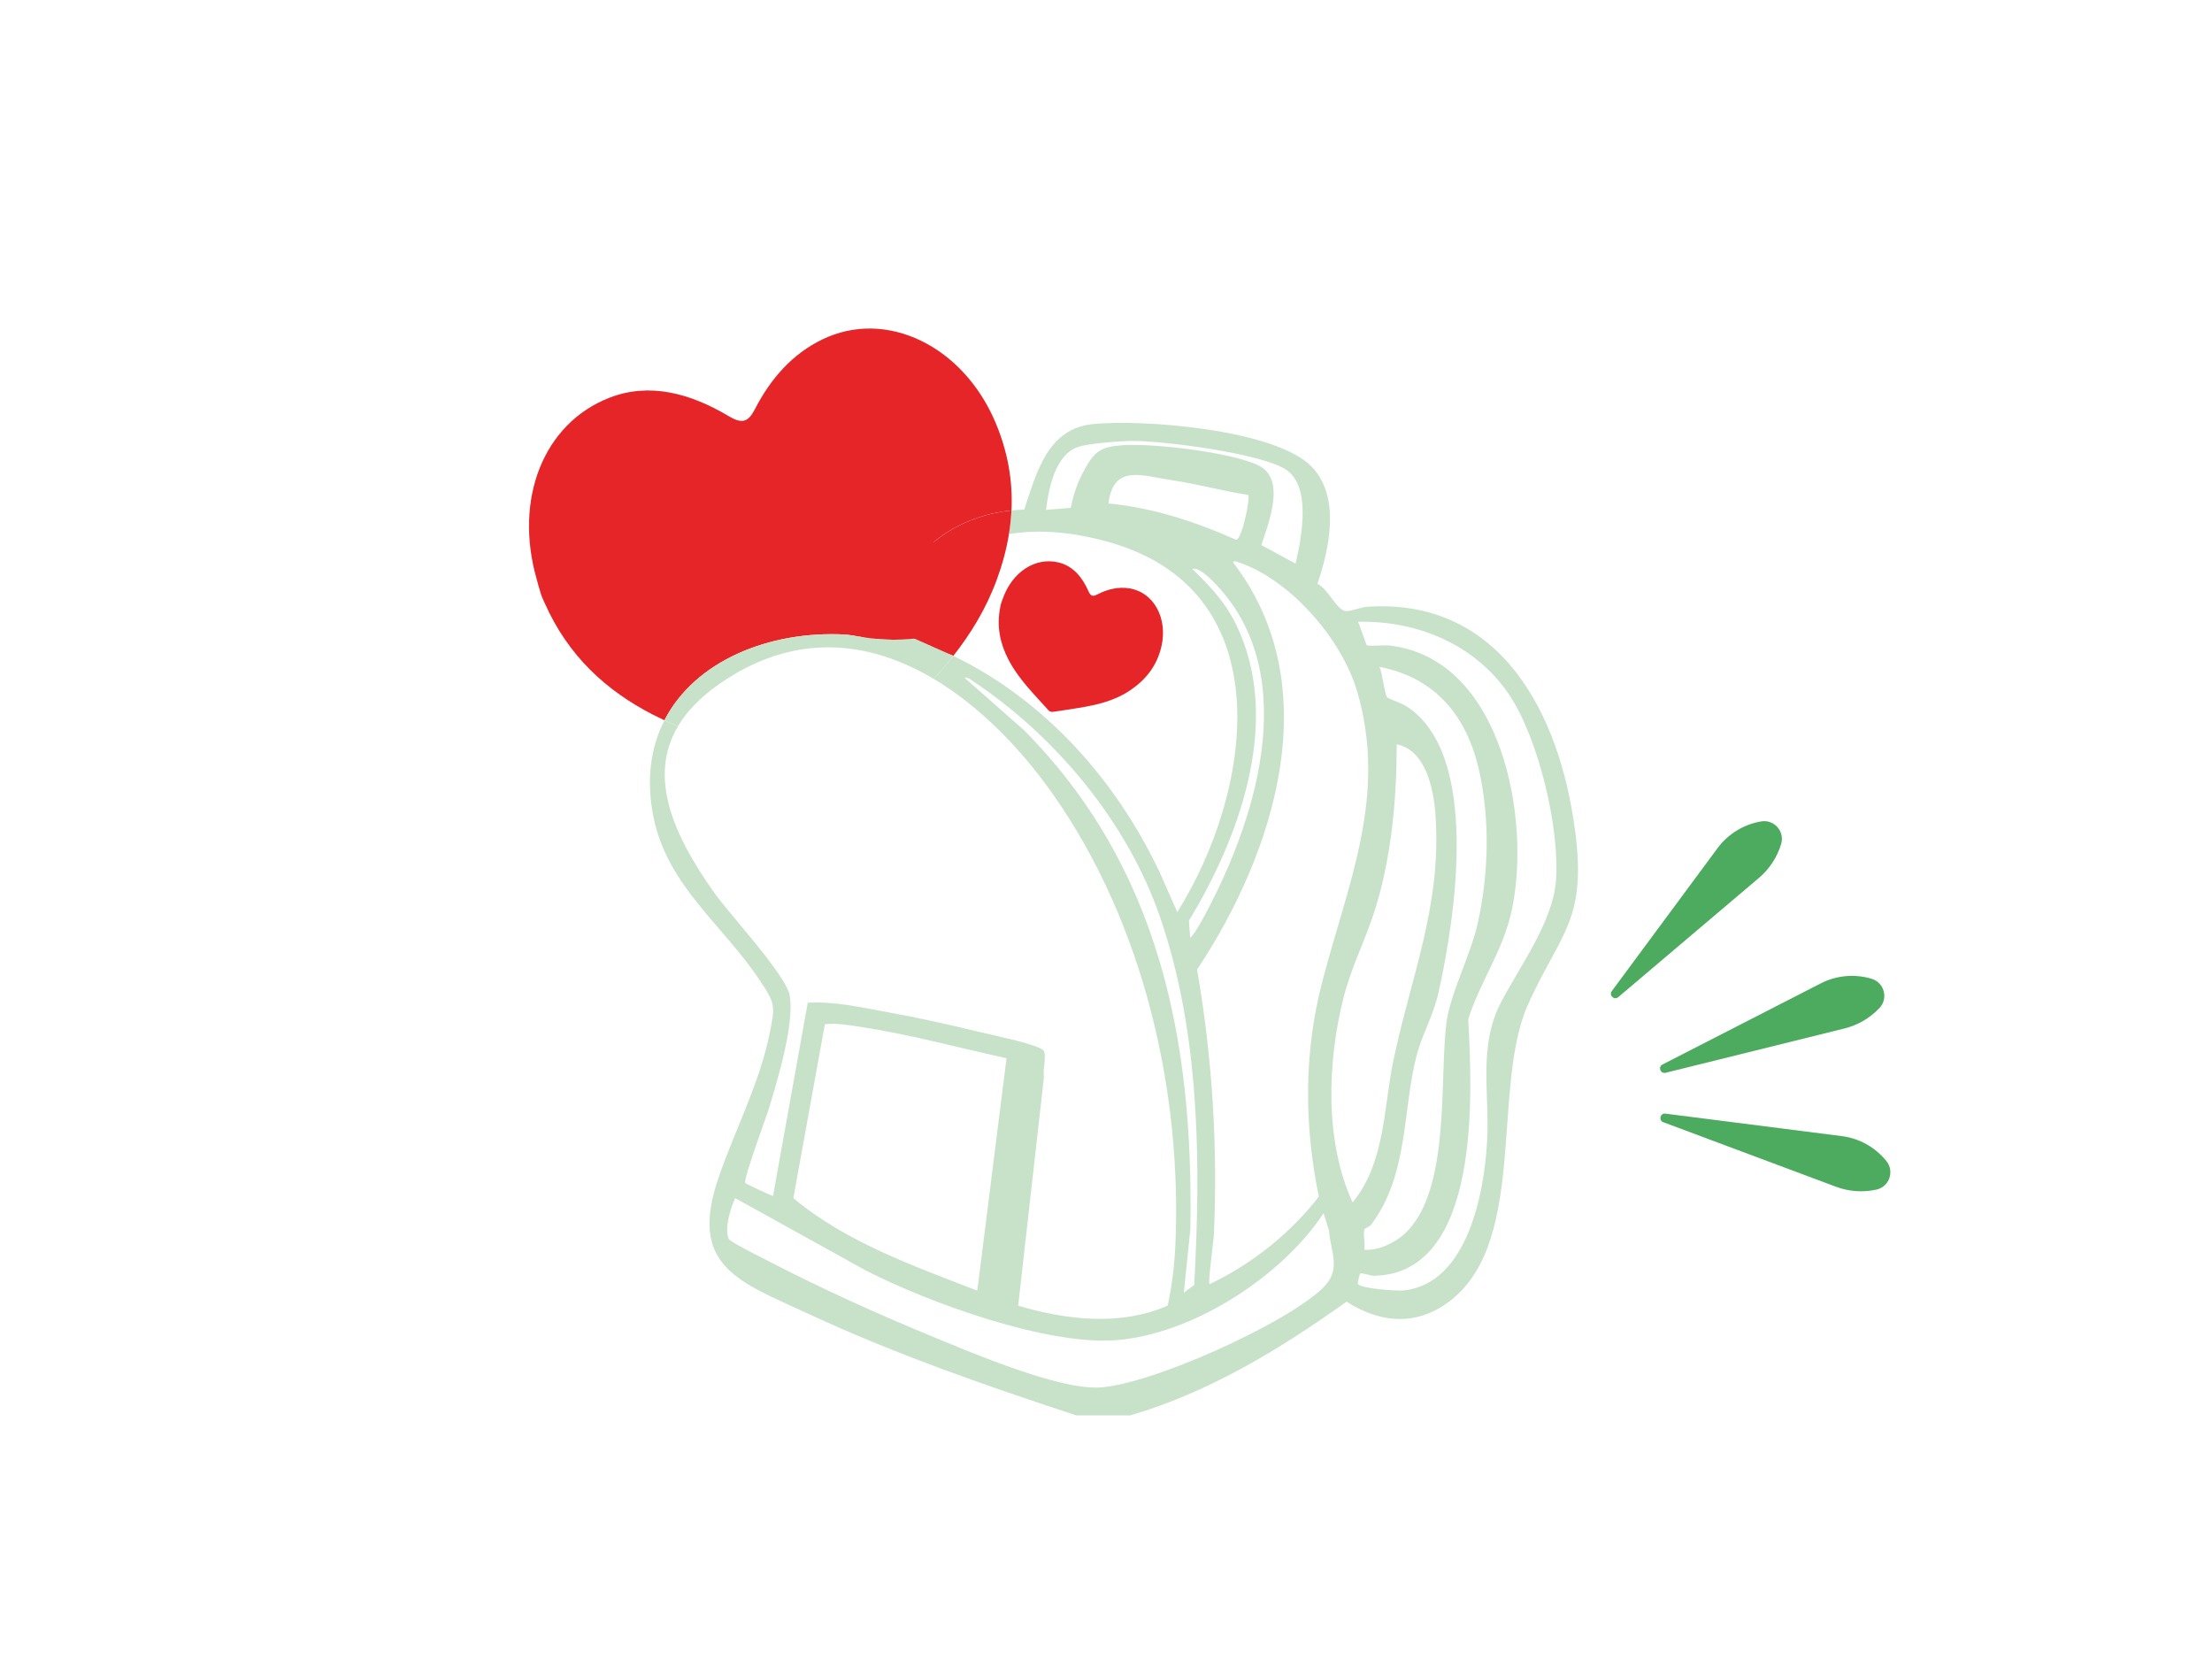
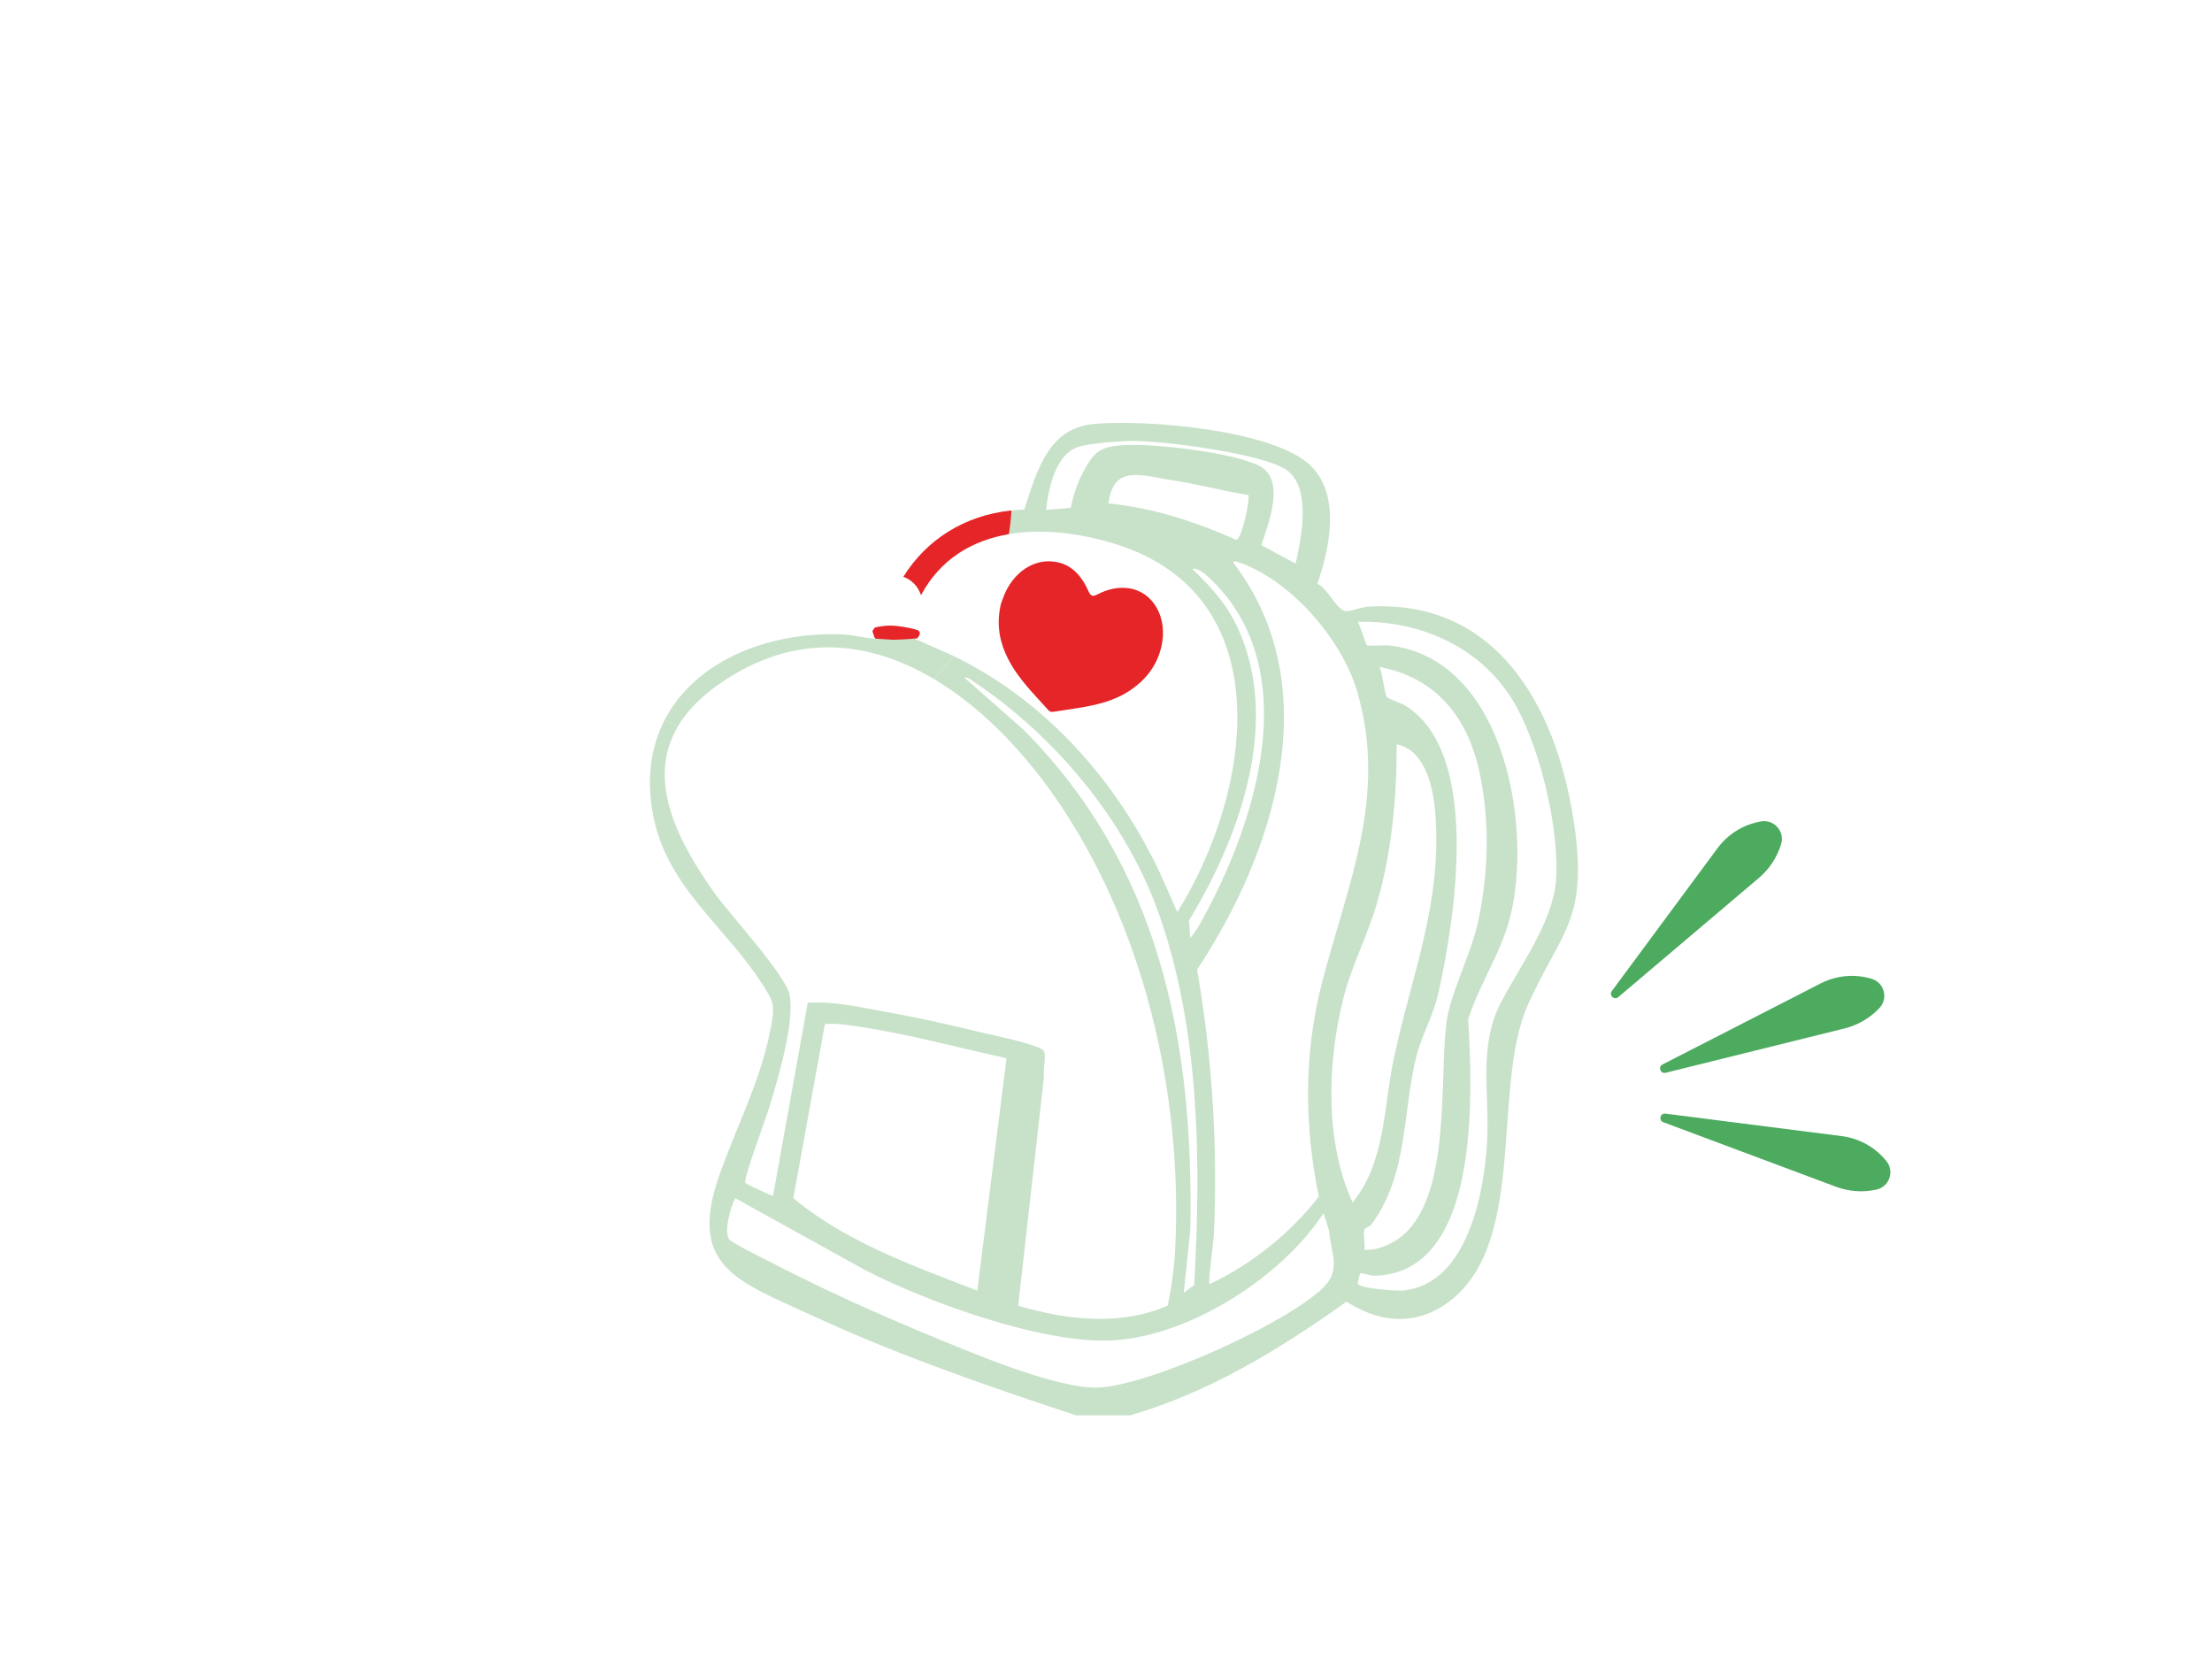
<svg xmlns="http://www.w3.org/2000/svg" id="Livello_1" data-name="Livello 1" viewBox="0 0 800 600">
  <defs>
    <style>
      .cls-1 {
        fill: none;
      }

      .cls-2 {
        fill: #c8e2c9;
      }

      .cls-3 {
        fill: #4dab60;
        fill-rule: evenodd;
      }

      .cls-4 {
        fill: #e52528;
      }
    </style>
  </defs>
  <path class="cls-3" d="M602.37,387.99c18.23-4.49,50.31-12.45,64.74-16.04,4.83-1.2,9.22-3.77,12.63-7.4h0c3.27-3.47,1.74-9.17-2.82-10.55h0c-6.13-1.86-12.74-1.26-18.44,1.66l-57.22,29.33c-1.7.87-.74,3.45,1.12,2.99Z" />
  <path class="cls-3" d="M601.55,405.86c17.58,6.6,48.54,18.15,62.47,23.35,4.67,1.74,9.74,2.1,14.6,1.03h0c4.66-1.02,6.62-6.58,3.64-10.3h0c-4.01-5-9.8-8.24-16.16-9.05l-63.78-8.13c-1.89-.24-2.56,2.43-.77,3.1Z" />
  <path class="cls-3" d="M585.26,360.63c14.34-12.12,39.54-33.5,50.88-43.12,3.8-3.22,6.58-7.47,8.03-12.24h0c1.38-4.56-2.51-8.99-7.21-8.2h0c-6.32,1.06-11.98,4.53-15.79,9.68l-38.24,51.69c-1.14,1.53.87,3.42,2.33,2.19Z" />
  <g>
    <path class="cls-1" d="M430.49,444.64l-2.36,22.91,3.76-2.85c2.43-43.86,2.14-90.89-12.31-132.9-11.82-34.39-37.66-65.43-67.75-85.49-.95-.63-1.78-1.41-3.05-1.23l21.5,18.94c49.11,49.54,61.47,112.51,60.2,180.62Z" />
    <path class="cls-1" d="M436.31,329.89c18.95-35.54,35.01-89.19.88-121.09-1.09-1.02-4.41-3.79-5.94-3,7.56,7.29,13.02,13.28,17.24,23.2,14.36,33.77-.55,74.44-18.49,103.97l.47,6.24c2.29-2.49,4.23-6.3,5.84-9.32Z" />
    <path class="cls-1" d="M455.35,168.46c9.78,4.93,3.47,20.81.83,28.71l12.39,6.69c2.15-9.13,5.73-27.47-3.16-33.78-8.54-6.06-45.26-10.74-56.38-10.58-4.2.06-15.16.91-18.9,2.1-8.51,2.71-10.88,15.12-11.79,22.83l8.95-.73c.97-5.02,2.43-9.34,4.92-13.79,3.7-6.62,5.82-8.28,13.72-8.84,10.96-.78,39.76,2.54,49.43,7.41Z" />
-     <path class="cls-1" d="M451.43,178.99c-9.3-1.42-18.39-3.98-27.71-5.35-10.64-1.56-21.05-5.96-22.82,8.42,16.11,1.55,31.54,6.62,46.2,13.17,2.19-.5,5.17-15.37,4.32-16.25Z" />
    <path class="cls-1" d="M326.26,257.5c-6.04,6-12.21,11.82-18.31,17.75-1.71,1.66-3.37,3.15-6.03,2.54-19.02-4.38-38.26-7.45-56.73-15.13-11.11,18.68-1.32,39.82,13.06,60.13,5.58,7.88,26.1,29.94,27.34,37.22,1.76,10.27-4.26,30.13-7.39,40.47-1.06,3.53-9.48,26.04-8.67,27.31.3.47,8.59,4.26,10.02,4.76l12.56-69.9c9.65-.57,19.23,1.68,28.69,3.38,10.76,1.93,22.04,4.42,32.66,7.01,4.92,1.2,20.21,4.3,23.58,6.56,1.87,1.26-.11,7.42.52,9.78l-9.34,82.84c17.48,5.19,36.95,7.44,54.05-.01,1.49-6.57,2.46-14.53,2.77-21.34,2.62-56.28-11.65-117.3-44.2-163.56-11.57-16.44-26.38-31.8-43.11-41.75-3.7,4.11-7.56,8.05-11.48,11.94Z" />
    <path class="cls-1" d="M447.17,203.09c-.4-.13-1.27-.21-1.15.37,34.27,44.64,15.04,104.82-13.07,147.2,5.47,31.49,7.5,63.69,6.1,95.53-.11,2.54-2.24,17.5-1.58,18.24,15.13-7.16,29.34-18.46,39.51-31.68-5.31-25.72-5.44-51.92,1.16-77.39,9.26-35.74,23.9-67.44,12.61-105.62-5.58-18.86-24.52-40.68-43.57-46.66Z" />
    <path class="cls-1" d="M344.79,237.19c33.23,16.13,58.87,44.95,74.67,78.4l6.32,14.27c27-43.1,38.23-114.99-23.33-133.4-12.91-3.86-25.97-5.27-37.56-3.3-.9,5.49-2.37,10.93-4.34,16.32-3.86,10.57-9.38,19.55-15.77,27.7Z" />
-     <path class="cls-1" d="M507.97,446.28c16.71-15.31,12.57-55.45,15.14-76.26,1.29-10.41,8.78-24.6,11.34-36.11,3.96-17.79,4.48-37.4.49-55.23-4.38-19.54-15.74-33.56-36.02-37.48,1.05,2.19,1.78,9.54,2.7,10.91.38.56,5.41,2.31,6.88,3.24,27.17,17.17,17.74,76.61,11.84,103.34-1.92,8.67-5.87,15.16-7.84,22.5-5.37,20-2.84,43.57-16.7,61.9-.56.74-2.15.89-2.34,1.69-.47,1.91.35,5.1.01,7.24,4.96.41,10.93-2.44,14.51-5.72Z" />
    <path class="cls-1" d="M491.13,224.86c.7,1.25,2.85,8.16,3.19,8.46.52.45,6.42-.08,8.07.1,40.85,4.59,51.41,62.78,44.38,95.69-3.17,14.85-11.26,25.44-15.77,39.45,1.46,26.16,4.86,92.09-34.04,92.82-1.36.03-4.48-1.19-5.01-.82-.18.13-1.09,3.42-.8,3.83,1.18,1.64,14.06,2.57,16.62,2.29,23-2.55,29.03-35.29,30.06-53.95.96-17.34-3.3-34.23,5.01-50.22,6.75-12.98,18.7-28.97,19.88-43.91,1.49-18.84-6.26-51.45-16.82-67.24-12.16-18.19-33.18-27.02-54.77-26.51Z" />
    <path class="cls-1" d="M364.01,382.72c-17.63-3.84-35.33-8.69-53.19-11.4-4.12-.62-8.31-1.35-12.51-.9l-11.4,62.89c18.87,15.86,43.68,24.61,66.52,33.47l10.57-84.06Z" />
    <path class="cls-1" d="M519.12,294.49c-.68-9.25-3.46-23.16-13.99-25.29,0,19.63-1.84,40.13-7.58,58.93-3.39,11.13-8.74,21.2-11.65,32.69-5.88,23.21-6.86,52.02,3.28,74.05,11.85-14.45,11.12-33.96,14.75-51.35,6.37-30.52,17.61-56.24,15.19-89.03Z" />
    <path class="cls-1" d="M478.69,438.78c-15.06,22.91-47.36,43.78-75.05,45.92-25.19,1.95-68.01-13.66-90.67-25.29l-47.05-26.07c-1.74,3.49-4.02,11.27-2.33,14.78.54,1.11,12.69,7.13,15.01,8.33,18.2,9.42,38.02,18.43,56.98,26.26,14.79,6.11,46.79,19.84,61.84,19.11,18.65-.91,67.15-22.82,80.85-35.83,7.03-6.67,3.09-12.43,2.38-21l-1.95-6.2Z" />
    <path class="cls-2" d="M569.59,300.03c-5.5-41.71-26.74-83.68-74.94-80.61-2.51.16-5.6,1.61-7.84,1.59-3.21-.03-6.68-8.35-10.35-9.85,4.37-12.78,8.4-31.49-2.03-42.33-13.01-13.53-61.21-17.32-79.27-15.44-16.36,1.7-20.3,17.59-24.73,30.9-1.57.04-3.11.16-4.62.32-.14,2.87-.45,5.72-.91,8.56,11.59-1.97,24.65-.56,37.56,3.3,61.56,18.41,50.33,90.29,23.33,133.4l-6.32-14.27c-15.79-33.45-41.43-62.26-74.67-78.4-2.25,2.88-4.61,5.66-7.05,8.36,16.73,9.95,31.54,25.31,43.11,41.75,32.55,46.26,46.82,107.28,44.2,163.56-.32,6.81-1.29,14.77-2.77,21.34-17.1,7.45-36.57,5.2-54.05.01l9.34-82.84c-.63-2.36,1.35-8.52-.52-9.78-3.37-2.27-18.66-5.36-23.58-6.56-10.63-2.59-21.9-5.08-32.66-7.01-9.46-1.7-19.04-3.95-28.69-3.38l-12.56,69.9c-1.43-.5-9.72-4.29-10.02-4.76-.81-1.27,7.61-23.78,8.67-27.31,3.12-10.34,9.15-30.2,7.39-40.47-1.25-7.28-21.76-29.34-27.34-37.22-14.38-20.31-24.16-41.45-13.06-60.13-1.64-.68-3.28-1.39-4.9-2.15-4.96,9.65-6.73,21.43-3.93,35.17,5.06,24.84,25.28,39.03,38.39,58.85,5.47,8.27,5.68,8.85,3.65,18.92-3.63,18.03-12.3,34.57-18.3,51.71-11.57,33,6.9,38.24,32.94,50.32,31.07,14.42,63.7,25.71,96.2,36.42h19.45c28.57-8.29,54.28-24.01,78.29-41.14,10.9,7,22.98,8.92,34.44,1.8,32.14-19.98,17.32-78.74,31.29-109.5,11.86-26.12,21.23-30.07,16.89-63.01ZM490.74,249.75c11.29,38.18-3.36,69.88-12.61,105.62-6.6,25.47-6.47,51.67-1.16,77.39-10.17,13.22-24.38,24.52-39.51,31.68-.65-.74,1.47-15.7,1.58-18.24,1.4-31.85-.63-64.05-6.1-95.53,28.12-42.38,47.34-102.56,13.07-147.2-.12-.59.75-.5,1.15-.37,19.05,5.99,37.99,27.81,43.57,46.66ZM392.2,169.88c-2.49,4.45-3.94,8.77-4.92,13.79l-8.95.73c.92-7.7,3.28-20.12,11.79-22.83,3.74-1.19,14.7-2.03,18.9-2.1,11.11-.16,47.84,4.52,56.38,10.58,8.89,6.31,5.31,24.65,3.16,33.78l-12.39-6.69c2.64-7.9,8.95-23.78-.83-28.71-9.67-4.87-38.47-8.2-49.43-7.41-7.9.57-10.02,2.23-13.72,8.84ZM400.9,182.07c1.77-14.38,12.18-9.98,22.82-8.42,9.32,1.37,18.41,3.93,27.71,5.35.84.88-2.13,15.75-4.32,16.25-14.66-6.55-30.1-11.62-46.2-13.17ZM448.48,229c-4.22-9.93-9.69-15.92-17.24-23.2,1.54-.79,4.85,1.98,5.94,3,34.13,31.9,18.08,85.55-.88,121.09-1.61,3.02-3.55,6.83-5.84,9.32l-.47-6.24c17.94-29.52,32.85-70.19,18.49-103.97ZM370.29,264.02l-21.5-18.94c1.26-.19,2.1.59,3.05,1.23,30.09,20.07,55.93,51.1,67.75,85.49,14.44,42.02,14.73,89.04,12.31,132.9l-3.76,2.85,2.36-22.91c1.27-68.11-11.09-131.08-60.2-180.62ZM298.32,370.42c4.19-.45,8.39.28,12.51.9,17.85,2.7,35.56,7.55,53.19,11.4l-10.57,84.06c-22.84-8.86-47.65-17.61-66.52-33.47l11.4-62.89ZM478.27,465.98c-13.7,13.01-62.2,34.93-80.85,35.83-15.05.73-47.06-13-61.84-19.11-18.95-7.83-38.78-16.84-56.98-26.26-2.31-1.2-14.47-7.22-15.01-8.33-1.69-3.51.59-11.29,2.33-14.78l47.05,26.07c22.65,11.63,65.48,27.24,90.67,25.29,27.69-2.14,59.99-23,75.05-45.92l1.95,6.2c.71,8.57,4.65,14.32-2.38,21ZM485.91,360.82c2.91-11.48,8.26-21.56,11.65-32.69,5.73-18.8,7.58-39.3,7.58-58.93,10.53,2.12,13.3,16.04,13.99,25.29,2.42,32.79-8.82,58.51-15.19,89.03-3.63,17.39-2.91,36.9-14.75,51.35-10.14-22.03-9.16-50.84-3.28-74.05ZM493.45,444.76c.2-.79,1.79-.95,2.34-1.69,13.86-18.33,11.33-41.9,16.7-61.9,1.97-7.34,5.92-13.83,7.84-22.5,5.91-26.73,15.33-86.17-11.84-103.34-1.46-.93-6.5-2.67-6.88-3.24-.92-1.37-1.65-8.72-2.7-10.91,20.29,3.92,31.65,17.94,36.02,37.48,3.99,17.84,3.47,37.44-.49,55.23-2.56,11.51-10.06,25.69-11.34,36.11-2.57,20.81,1.57,60.95-15.14,76.26-3.58,3.28-9.55,6.13-14.51,5.72.34-2.14-.49-5.33-.01-7.24ZM562.72,318.62c-1.18,14.94-13.13,30.93-19.88,43.91-8.31,15.99-4.05,32.88-5.01,50.22-1.03,18.66-7.06,51.4-30.06,53.95-2.56.28-15.44-.64-16.62-2.29-.29-.4.62-3.7.8-3.83.53-.37,3.65.85,5.01.82,38.91-.73,35.5-66.67,34.04-92.82,4.51-14.02,12.59-24.6,15.77-39.45,7.03-32.92-3.53-91.1-44.38-95.69-1.65-.19-7.55.35-8.07-.1-.34-.3-2.49-7.22-3.19-8.46,21.59-.51,42.61,8.33,54.77,26.51,10.56,15.79,18.31,48.4,16.82,67.24Z" />
-     <path class="cls-4" d="M305.65,229.49c2.6.14,11.6,2.19,12.85,1.26,4.2-25.46,22.02-43.52,47.31-46.15.5-10.28-1.17-20.75-5.64-31.48-11.69-28.02-39.64-41.63-62.87-30.31-10.6,5.16-18.51,13.95-24.25,25.12-2.5,4.86-4.7,5.44-9.59,2.53-13.89-8.27-28.57-12.21-42.97-6.64-23.99,9.28-34.7,36.74-26.37,65.72.5,1.77.94,3.57,1.51,5.31.38,1.16.92,2.27,1.42,3.38,8.51,19.14,22.32,31.59,38.95,40.17,1.42.73,2.85,1.43,4.29,2.1,11.04-21.5,37.9-32.46,65.36-31.02Z" />
-     <path class="cls-4" d="M311.62,230.37c5.87,1.93,27.7,4.17,33.17,6.83,6.39-8.16,11.91-17.14,15.77-27.7,1.97-5.39,3.44-10.83,4.34-16.32-24.69,1.83-88.87,7.07-53.27,37.2Z" />
    <path class="cls-2" d="M327.94,229.71c-1.47.75-3.21,1.19-5.24,1.19-1.52,0-2.88-.25-4.09-.69-.03.18-.08.36-.11.54-.31.23-1.11.28-2.17.21-3.18-.19-8.73-1.37-10.68-1.47-27.47-1.44-54.32,9.52-65.36,31.02,1.63.76,3.26,1.47,4.9,2.15,3.19-5.37,8.1-10.53,15.13-15.42,27.2-18.88,54.17-15.52,77.42-1.68,2.44-2.7,4.8-5.48,7.05-8.36" />
    <path class="cls-4" d="M326.69,208.61c3.26,1.14,5.4,3.67,6.41,6.64,6.91-12.94,18.36-19.79,31.79-22.08.46-2.84.77-5.69.91-8.56-17.08,1.77-30.74,10.61-39.11,24Z" />
  </g>
  <path class="cls-4" d="M323.01,231.38c4.36-.08,8.66-.5,8.66-.5,0,0,2.36-2.28-.11-3.08-2.47-.8-7.02-1.55-9.63-1.55s-5.25.61-5.49.72-.94,1.25-.92,1.36.67,2,.67,2l.42.65" />
  <path class="cls-4" d="M362.66,216.55c3.41-9.72,11.83-15.25,20.35-13.09,5.11,1.3,8.42,5.3,10.65,10.35.79,1.78,1.51,2.05,3.17,1.19,3.81-1.97,7.75-2.86,11.72-2.2,8.71,1.44,13.81,10.76,11.52,20.88-1.59,7.04-5.59,12.02-11.04,15.78-5.98,4.12-12.49,5.5-19.05,6.59-2.87.48-5.74.88-8.61,1.32-.81.13-1.56.21-2.18-.49-5.17-5.81-10.78-11.19-14.53-18.44-2.93-5.68-4.32-11.88-2.9-18.9.08-.41.15-.83.27-1.22.19-.6.42-1.19.63-1.78Z" />
</svg>